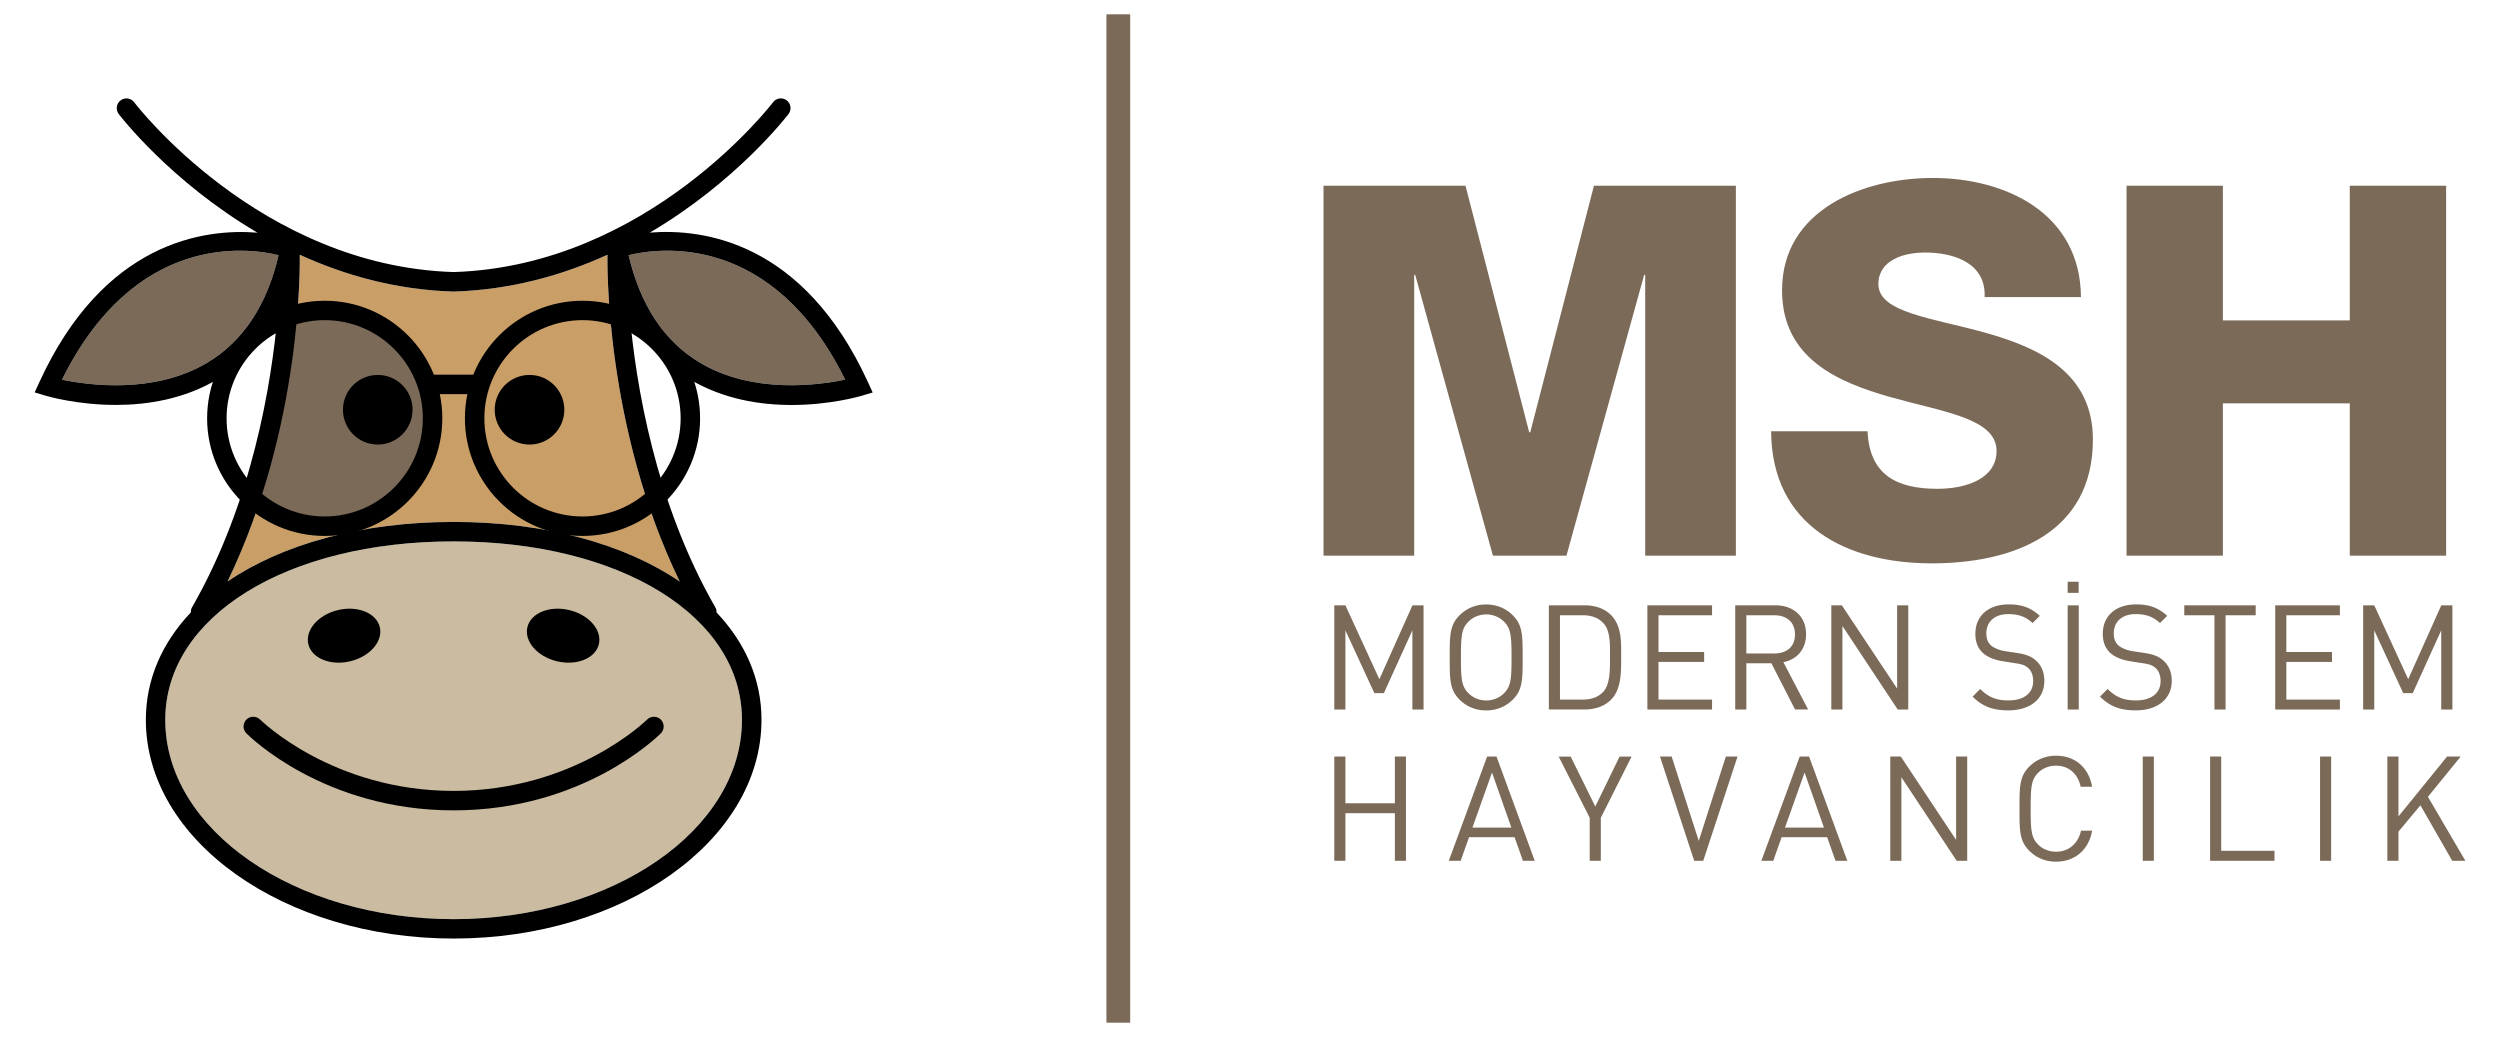
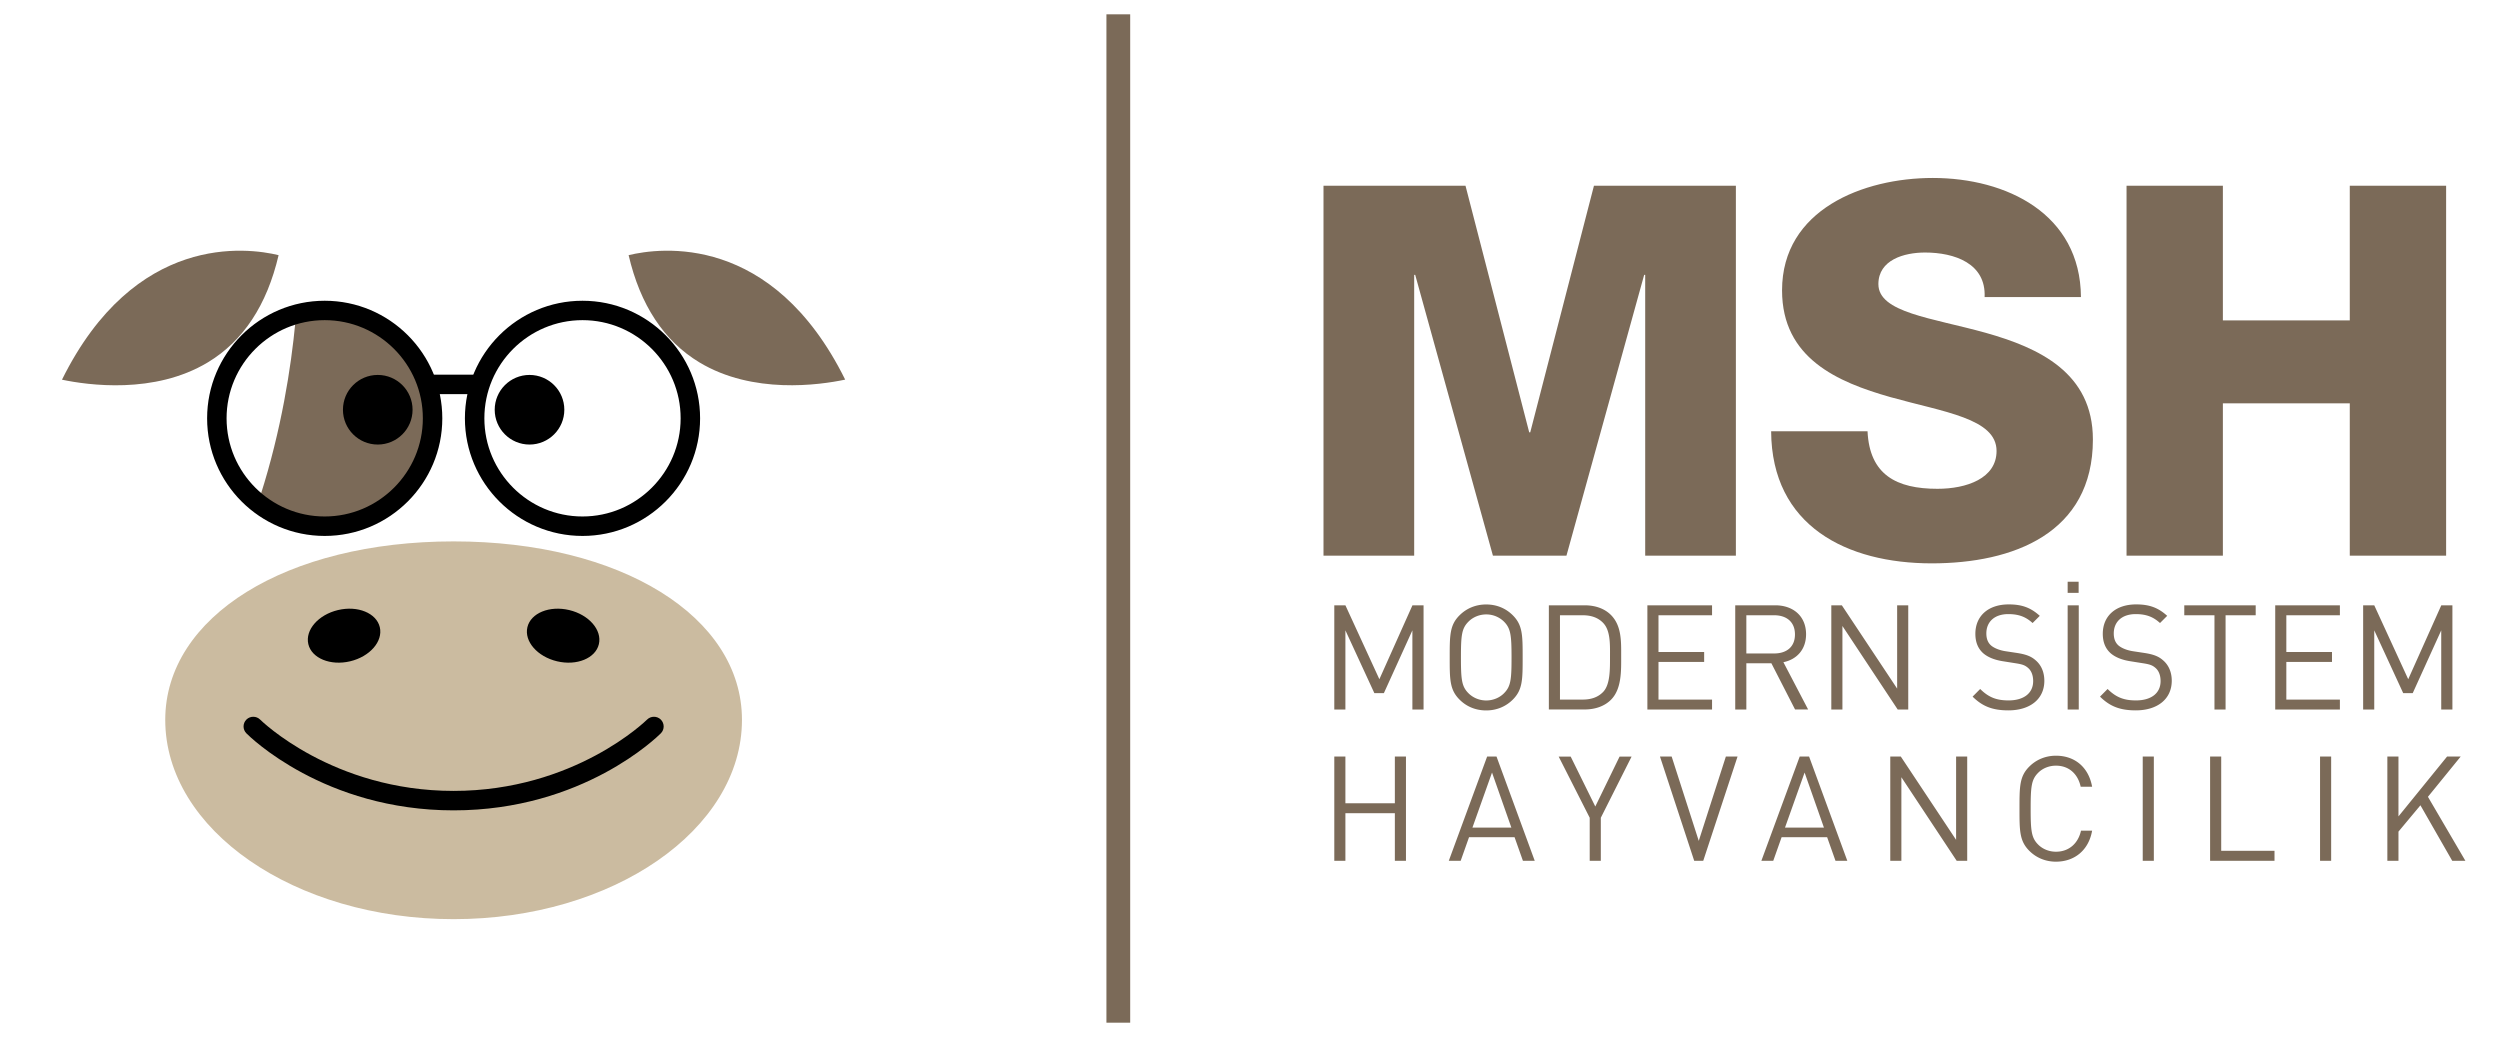
<svg xmlns="http://www.w3.org/2000/svg" version="1.1" id="Layer_1" x="0" y="0" viewBox="0 0 389.27 161.47" xml:space="preserve">
  <style>.st0{fill:#7b6a58}</style>
  <path class="st0" d="M219.92 110.48V98.15l-4.44 9.78H214l-4.51-9.78v12.33h-1.73V94.25h1.73l5.29 11.51 5.15-11.51h1.73v16.23h-1.74zM235.56 108.93c-1.09 1.09-2.53 1.69-4.15 1.69-1.62 0-3.06-.59-4.15-1.69-1.53-1.53-1.53-3.12-1.53-6.56 0-3.44 0-5.04 1.53-6.56 1.09-1.09 2.53-1.69 4.15-1.69 1.62 0 3.05.59 4.15 1.69 1.53 1.53 1.53 3.12 1.53 6.56 0 3.44 0 5.03-1.53 6.56zm-1.34-12.1a3.922 3.922 0 00-2.8-1.16c-1.07 0-2.1.43-2.8 1.16-1.03 1.05-1.14 2.14-1.14 5.54s.11 4.49 1.14 5.54c.71.73 1.73 1.16 2.8 1.16 1.07 0 2.1-.43 2.8-1.16 1.03-1.05 1.14-2.14 1.14-5.54s-.12-4.49-1.14-5.54zM250.83 108.97c-.98.98-2.42 1.5-4.1 1.5h-5.56V94.25h5.56c1.69 0 3.12.52 4.1 1.5 1.69 1.69 1.6 4.17 1.6 6.43s.09 5.11-1.6 6.79zm-1.21-11.98c-.84-.87-1.94-1.19-3.19-1.19h-3.53v13.13h3.53c1.25 0 2.35-.32 3.19-1.19 1.12-1.16 1.07-3.58 1.07-5.56.01-1.98.05-4.03-1.07-5.19zM256.51 110.48V94.25h10.07v1.55h-8.34v5.72h7.11v1.55h-7.11v5.86h8.34v1.55h-10.07zM279.51 110.48l-3.69-7.2h-3.9v7.2h-1.73V94.25h6.22c2.83 0 4.81 1.71 4.81 4.51 0 2.37-1.44 3.92-3.53 4.35l3.85 7.36h-2.03zm-3.26-14.68h-4.33v5.95h4.33c1.89 0 3.24-.98 3.24-2.96 0-1.99-1.35-2.99-3.24-2.99zM295.49 110.48l-8.61-13.01v13.01h-1.73V94.25h1.64l8.61 12.97V94.25h1.73v16.23h-1.64zM312.71 110.61c-2.44 0-4.03-.62-5.56-2.14l1.18-1.19c1.35 1.34 2.6 1.78 4.42 1.78 2.37 0 3.83-1.12 3.83-3.01 0-.84-.25-1.57-.77-2.03-.52-.46-.94-.59-2.12-.77l-1.89-.3c-1.28-.21-2.28-.62-2.99-1.23-.82-.73-1.23-1.73-1.23-3.03 0-2.76 1.98-4.58 5.2-4.58 2.07 0 3.44.52 4.83 1.78l-1.12 1.12c-1-.91-2.07-1.39-3.78-1.39-2.16 0-3.42 1.21-3.42 3.01 0 .8.23 1.43.73 1.87.5.43 1.34.75 2.19.89l1.78.27c1.53.23 2.28.55 2.96 1.14.89.75 1.37 1.87 1.37 3.21 0 2.85-2.23 4.6-5.61 4.6zM321.95 90.58h1.71v1.73h-1.71v-1.73zm0 19.9V94.25h1.73v16.23h-1.73zM332.55 110.61c-2.44 0-4.03-.62-5.56-2.14l1.18-1.19c1.35 1.34 2.6 1.78 4.42 1.78 2.37 0 3.83-1.12 3.83-3.01 0-.84-.25-1.57-.77-2.03-.52-.46-.94-.59-2.12-.77l-1.89-.3c-1.28-.21-2.28-.62-2.99-1.23-.82-.73-1.23-1.73-1.23-3.03 0-2.76 1.98-4.58 5.2-4.58 2.07 0 3.44.52 4.83 1.78l-1.12 1.12c-1-.91-2.07-1.39-3.78-1.39-2.16 0-3.42 1.21-3.42 3.01 0 .8.23 1.43.73 1.87.5.43 1.34.75 2.19.89l1.78.27c1.53.23 2.28.55 2.96 1.14.89.75 1.37 1.87 1.37 3.21-.01 2.85-2.24 4.6-5.61 4.6zM346.54 95.8v14.68h-1.73V95.8h-4.7v-1.55h11.12v1.55h-4.69zM354.27 110.48V94.25h10.07v1.55H356v5.72h7.11v1.55H356v5.86h8.34v1.55h-10.07zM380.12 110.48V98.15l-4.44 9.78h-1.48l-4.51-9.78v12.33h-1.73V94.25h1.73l5.29 11.51 5.15-11.51h1.73v16.23h-1.74zM217.19 134.03v-7.41h-7.7v7.41h-1.73V117.8h1.73v7.27h7.7v-7.27h1.73v16.23h-1.73zM237.13 134.03l-1.3-3.67h-7.09l-1.3 3.67h-1.85l5.97-16.23h1.46l5.95 16.23h-1.84zm-4.81-13.74l-3.05 8.57h6.06l-3.01-8.57zM249.26 127.33v6.7h-1.73v-6.7l-4.83-9.52h1.87l3.83 7.77 3.78-7.77h1.87l-4.79 9.52zM265.21 134.03h-1.41l-5.33-16.23h1.82l4.22 13.13 4.22-13.13h1.82l-5.34 16.23zM285.8 134.03l-1.3-3.67h-7.09l-1.3 3.67h-1.85l5.97-16.23h1.46l5.95 16.23h-1.84zm-4.81-13.74l-3.05 8.57H284l-3.01-8.57zM304.67 134.03l-8.61-13.01v13.01h-1.73V117.8h1.64l8.61 12.97V117.8h1.73v16.23h-1.64zM320.13 134.17c-1.6 0-3.05-.59-4.15-1.69-1.53-1.53-1.53-3.12-1.53-6.56 0-3.44 0-5.04 1.53-6.56 1.09-1.09 2.55-1.69 4.15-1.69 2.92 0 5.08 1.78 5.63 4.83h-1.78c-.43-1.98-1.82-3.28-3.85-3.28-1.07 0-2.1.41-2.8 1.14-1.03 1.05-1.14 2.16-1.14 5.56 0 3.4.11 4.51 1.14 5.56.71.73 1.73 1.14 2.8 1.14 2.03 0 3.46-1.3 3.9-3.28h1.73c-.53 3.05-2.74 4.83-5.63 4.83zM333.64 134.03V117.8h1.73v16.23h-1.73zM344.13 134.03V117.8h1.73v14.68h8.3v1.55h-10.03zM361.25 134.03V117.8h1.73v16.23h-1.73zM381.83 134.03l-4.95-8.64-3.42 4.1v4.54h-1.73V117.8h1.73v9.32l7.57-9.32h2.12l-5.1 6.27 5.83 9.96h-2.05z" />
  <g>
    <path class="st0" d="M206.09 28.92h22.1l9.92 38.4h.16l9.92-38.4h22.1v57.6h-14.12V42.8h-.16l-12.1 43.72h-11.45l-12.1-43.72h-.16v43.72h-14.12v-57.6zM290.79 67.16c.32 6.78 4.52 8.95 10.89 8.95 4.52 0 9.2-1.61 9.2-5.89 0-5.08-8.23-6.05-16.54-8.39-8.23-2.34-16.86-6.05-16.86-16.62 0-12.58 12.66-17.5 23.47-17.5 11.45 0 22.99 5.57 23.07 18.55h-15c.24-5.24-4.68-6.94-9.28-6.94-3.23 0-7.26 1.13-7.26 4.92 0 4.44 8.31 5.24 16.7 7.58 8.31 2.34 16.7 6.21 16.7 16.62 0 14.6-12.42 19.28-25.09 19.28-13.23 0-24.93-5.81-25.01-20.57h15.01zM331.12 28.92h15v20.97h19.76V28.92h15v57.6h-15V62.8h-19.76v23.72h-15v-57.6z" />
  </g>
  <g>
-     <path d="M94.6 39.66c0 .01-.01.02-.01.03-.02 1.16-.43 26.76 11.25 50.86-8.55-5.81-20.86-9.28-35.21-9.28s-26.66 3.47-35.21 9.28C47.1 66.44 46.7 40.85 46.67 39.69c0-.01-.01-.02-.01-.03 6.94 3.17 14.99 5.48 23.97 5.74 8.98-.27 17.03-2.57 23.97-5.74z" fill="#ca9e67" />
    <path class="st0" d="M45.99 50.18c1.43-.43 2.94-.67 4.51-.67 8.61 0 15.62 7.01 15.62 15.62S59.11 80.75 50.5 80.75c-3.78 0-7.24-1.35-9.95-3.59 3.28-10.29 4.77-19.96 5.44-26.98zM32.35 56.43c-8.31 5-18.66 3.54-22.7 2.69C21.01 36.2 38.5 38.55 43.38 39.73c-1.81 7.77-5.51 13.38-11.03 16.7zM108.91 56.43c-5.51-3.32-9.22-8.93-11.03-16.7 4.88-1.18 22.37-3.53 33.72 19.38-4.03.85-14.38 2.32-22.69-2.68z" />
    <path d="M70.63 143.12c-24.76 0-44.9-13.92-44.9-31.03 0-16.1 18.88-27.79 44.9-27.79s44.9 11.69 44.9 27.79c0 17.11-20.14 31.03-44.9 31.03z" fill="#cbbba0" />
    <path d="M50.56 83.45c-10.1 0-18.31-8.21-18.31-18.31s8.21-18.31 18.31-18.31 18.31 8.22 18.31 18.31-8.21 18.31-18.31 18.31zm0-33.6c-8.43 0-15.28 6.86-15.28 15.29s6.86 15.28 15.28 15.28 15.28-6.86 15.28-15.28c.01-8.43-6.85-15.29-15.28-15.29zM90.7 83.45c-10.1 0-18.31-8.21-18.31-18.31S80.6 46.83 90.7 46.83s18.31 8.22 18.31 18.31-8.21 18.31-18.31 18.31zm0-33.6c-8.43 0-15.28 6.86-15.28 15.29s6.86 15.28 15.28 15.28 15.28-6.86 15.28-15.28c.01-8.43-6.85-15.29-15.28-15.29z" />
    <path d="M66.5 58.34h8.25v3.03H66.5zM54.52 102.97c3.07-.73 5.14-3.1 4.62-5.31-.52-2.2-3.44-3.4-6.51-2.67s-5.14 3.1-4.62 5.31c.52 2.2 3.44 3.4 6.51 2.67z" />
    <circle cx="58.82" cy="63.8" r="5.42" />
-     <path d="M135.15 59.51c-10.05-21.92-25.69-23.96-33.97-23.29 13.6-7.99 21.48-18.31 21.61-18.48.5-.67.36-1.62-.3-2.12-.67-.5-1.62-.37-2.12.3-.2.26-19.51 25.5-49.74 26.44-30.22-.93-49.54-26.17-49.73-26.43-.5-.67-1.45-.81-2.12-.3-.67.5-.8 1.45-.3 2.12.13.17 8.01 10.49 21.61 18.48-8.28-.67-23.92 1.37-33.97 23.29L5.4 61.1l1.66.5c.34.1 4.94 1.45 10.97 1.45 4.87 0 10.66-.88 15.88-4.02 3.95-2.37 7.05-5.76 9.32-10.09-.95 10.79-3.94 29.29-13.34 45.64-.14.25-.18.51-.18.78-4.47 4.73-7 10.42-7 16.72 0 18.78 21.5 34.06 47.93 34.06s47.93-15.28 47.93-34.06c0-6.3-2.52-11.99-7-16.72.01-.27-.03-.53-.18-.78-9.4-16.35-12.39-34.84-13.34-45.63 2.27 4.32 5.37 7.71 9.32 10.09 5.22 3.13 11.01 4.02 15.88 4.02 6.02 0 10.63-1.35 10.97-1.45l1.66-.5-.73-1.6zM94.6 39.66c0 .01-.01.02-.01.03-.02 1.16-.43 26.76 11.25 50.86-8.55-5.81-20.86-9.28-35.21-9.28s-26.66 3.47-35.21 9.28C47.1 66.44 46.7 40.85 46.67 39.69c0-.01-.01-.02-.01-.03 6.94 3.17 14.99 5.48 23.97 5.74 8.98-.27 17.03-2.57 23.97-5.74zM32.35 56.43c-8.31 5-18.66 3.54-22.7 2.69C21.01 36.2 38.5 38.55 43.38 39.73c-1.81 7.77-5.51 13.38-11.03 16.7zm38.28 86.69c-24.76 0-44.9-13.92-44.9-31.03 0-16.1 18.88-27.79 44.9-27.79s44.9 11.69 44.9 27.79c0 17.11-20.14 31.03-44.9 31.03zm38.28-86.69c-5.51-3.32-9.22-8.93-11.03-16.7 4.88-1.18 22.37-3.53 33.72 19.38-4.03.85-14.38 2.32-22.69-2.68z" />
    <path d="M86.74 102.97c3.07.73 5.99-.47 6.51-2.67.52-2.2-1.55-4.58-4.62-5.31-3.07-.73-5.99.47-6.51 2.67-.52 2.21 1.55 4.58 4.62 5.31z" />
    <circle cx="82.45" cy="63.8" r="5.42" />
    <path d="M100.75 112.05c-.11.11-11.28 11.1-30.12 11.1s-30.01-10.99-30.12-11.1c-.59-.59-1.55-.59-2.14-.01-.59.59-.6 1.54-.01 2.14.48.49 12.12 12 32.27 12s31.78-11.51 32.27-12c.59-.59.58-1.55-.01-2.14-.59-.58-1.55-.58-2.14.01z" />
  </g>
  <g>
    <path class="st0" d="M172.28 2.23h3.7v157.01h-3.7z" />
  </g>
</svg>